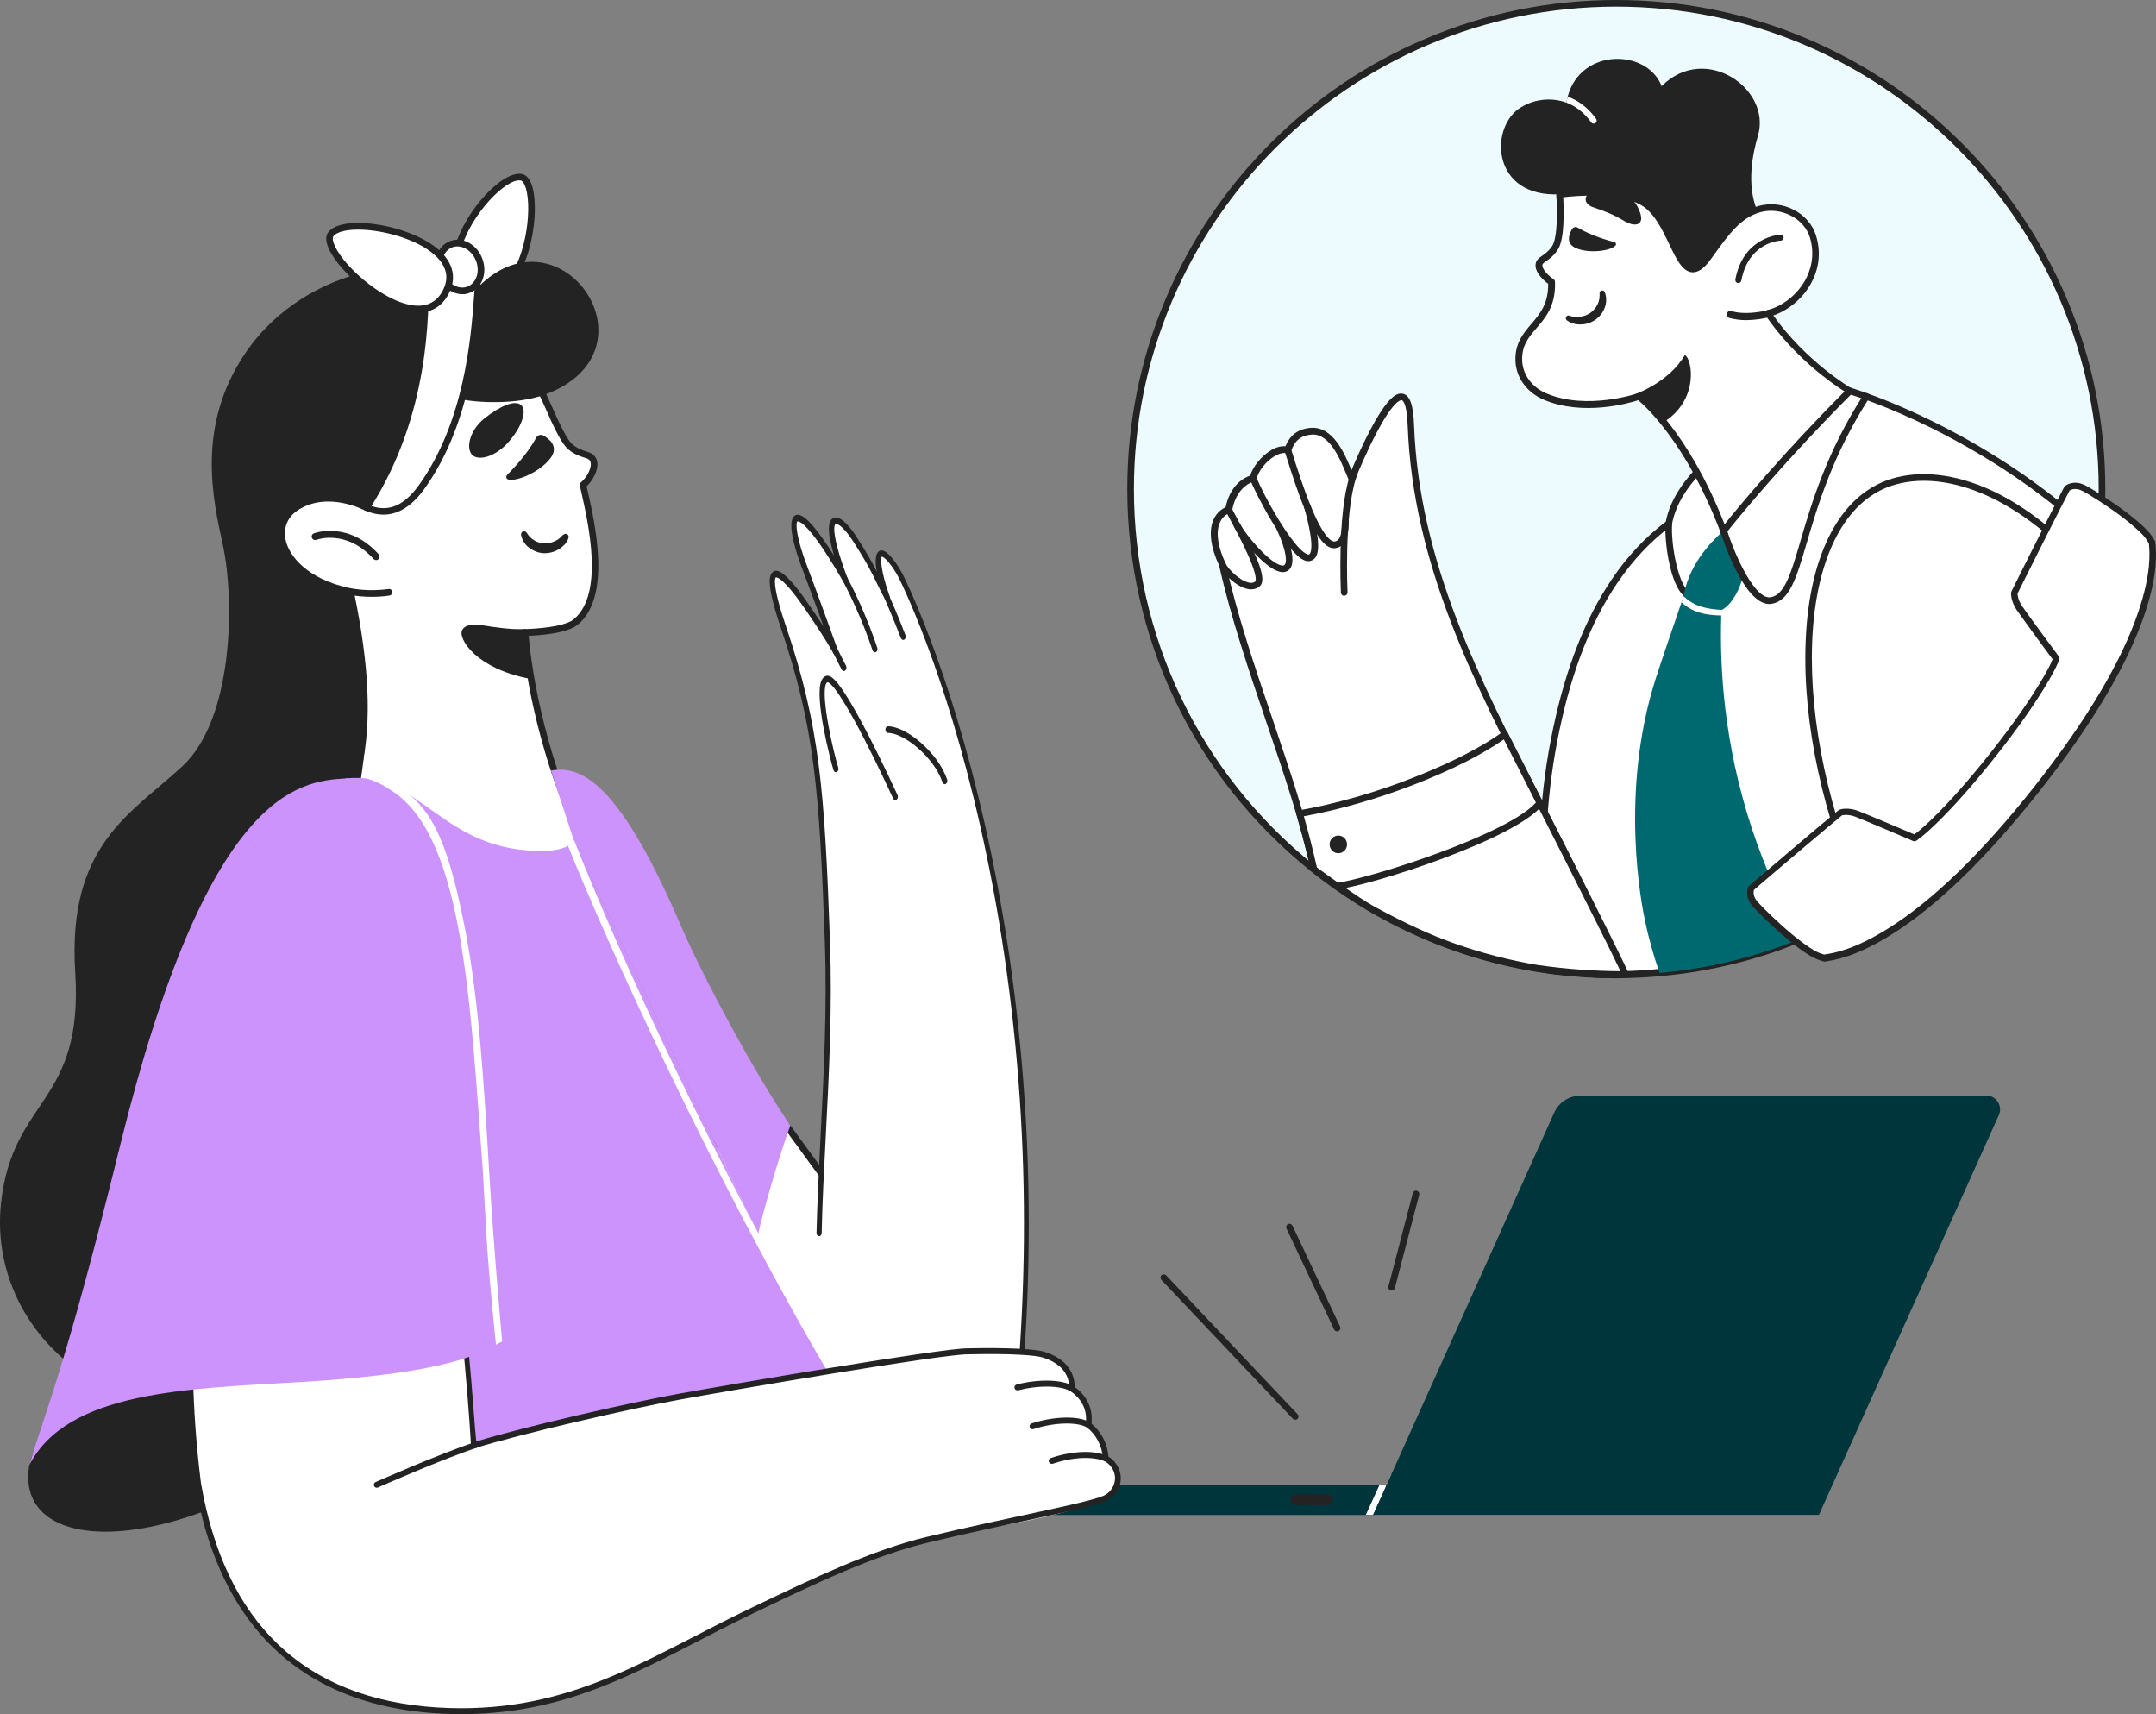
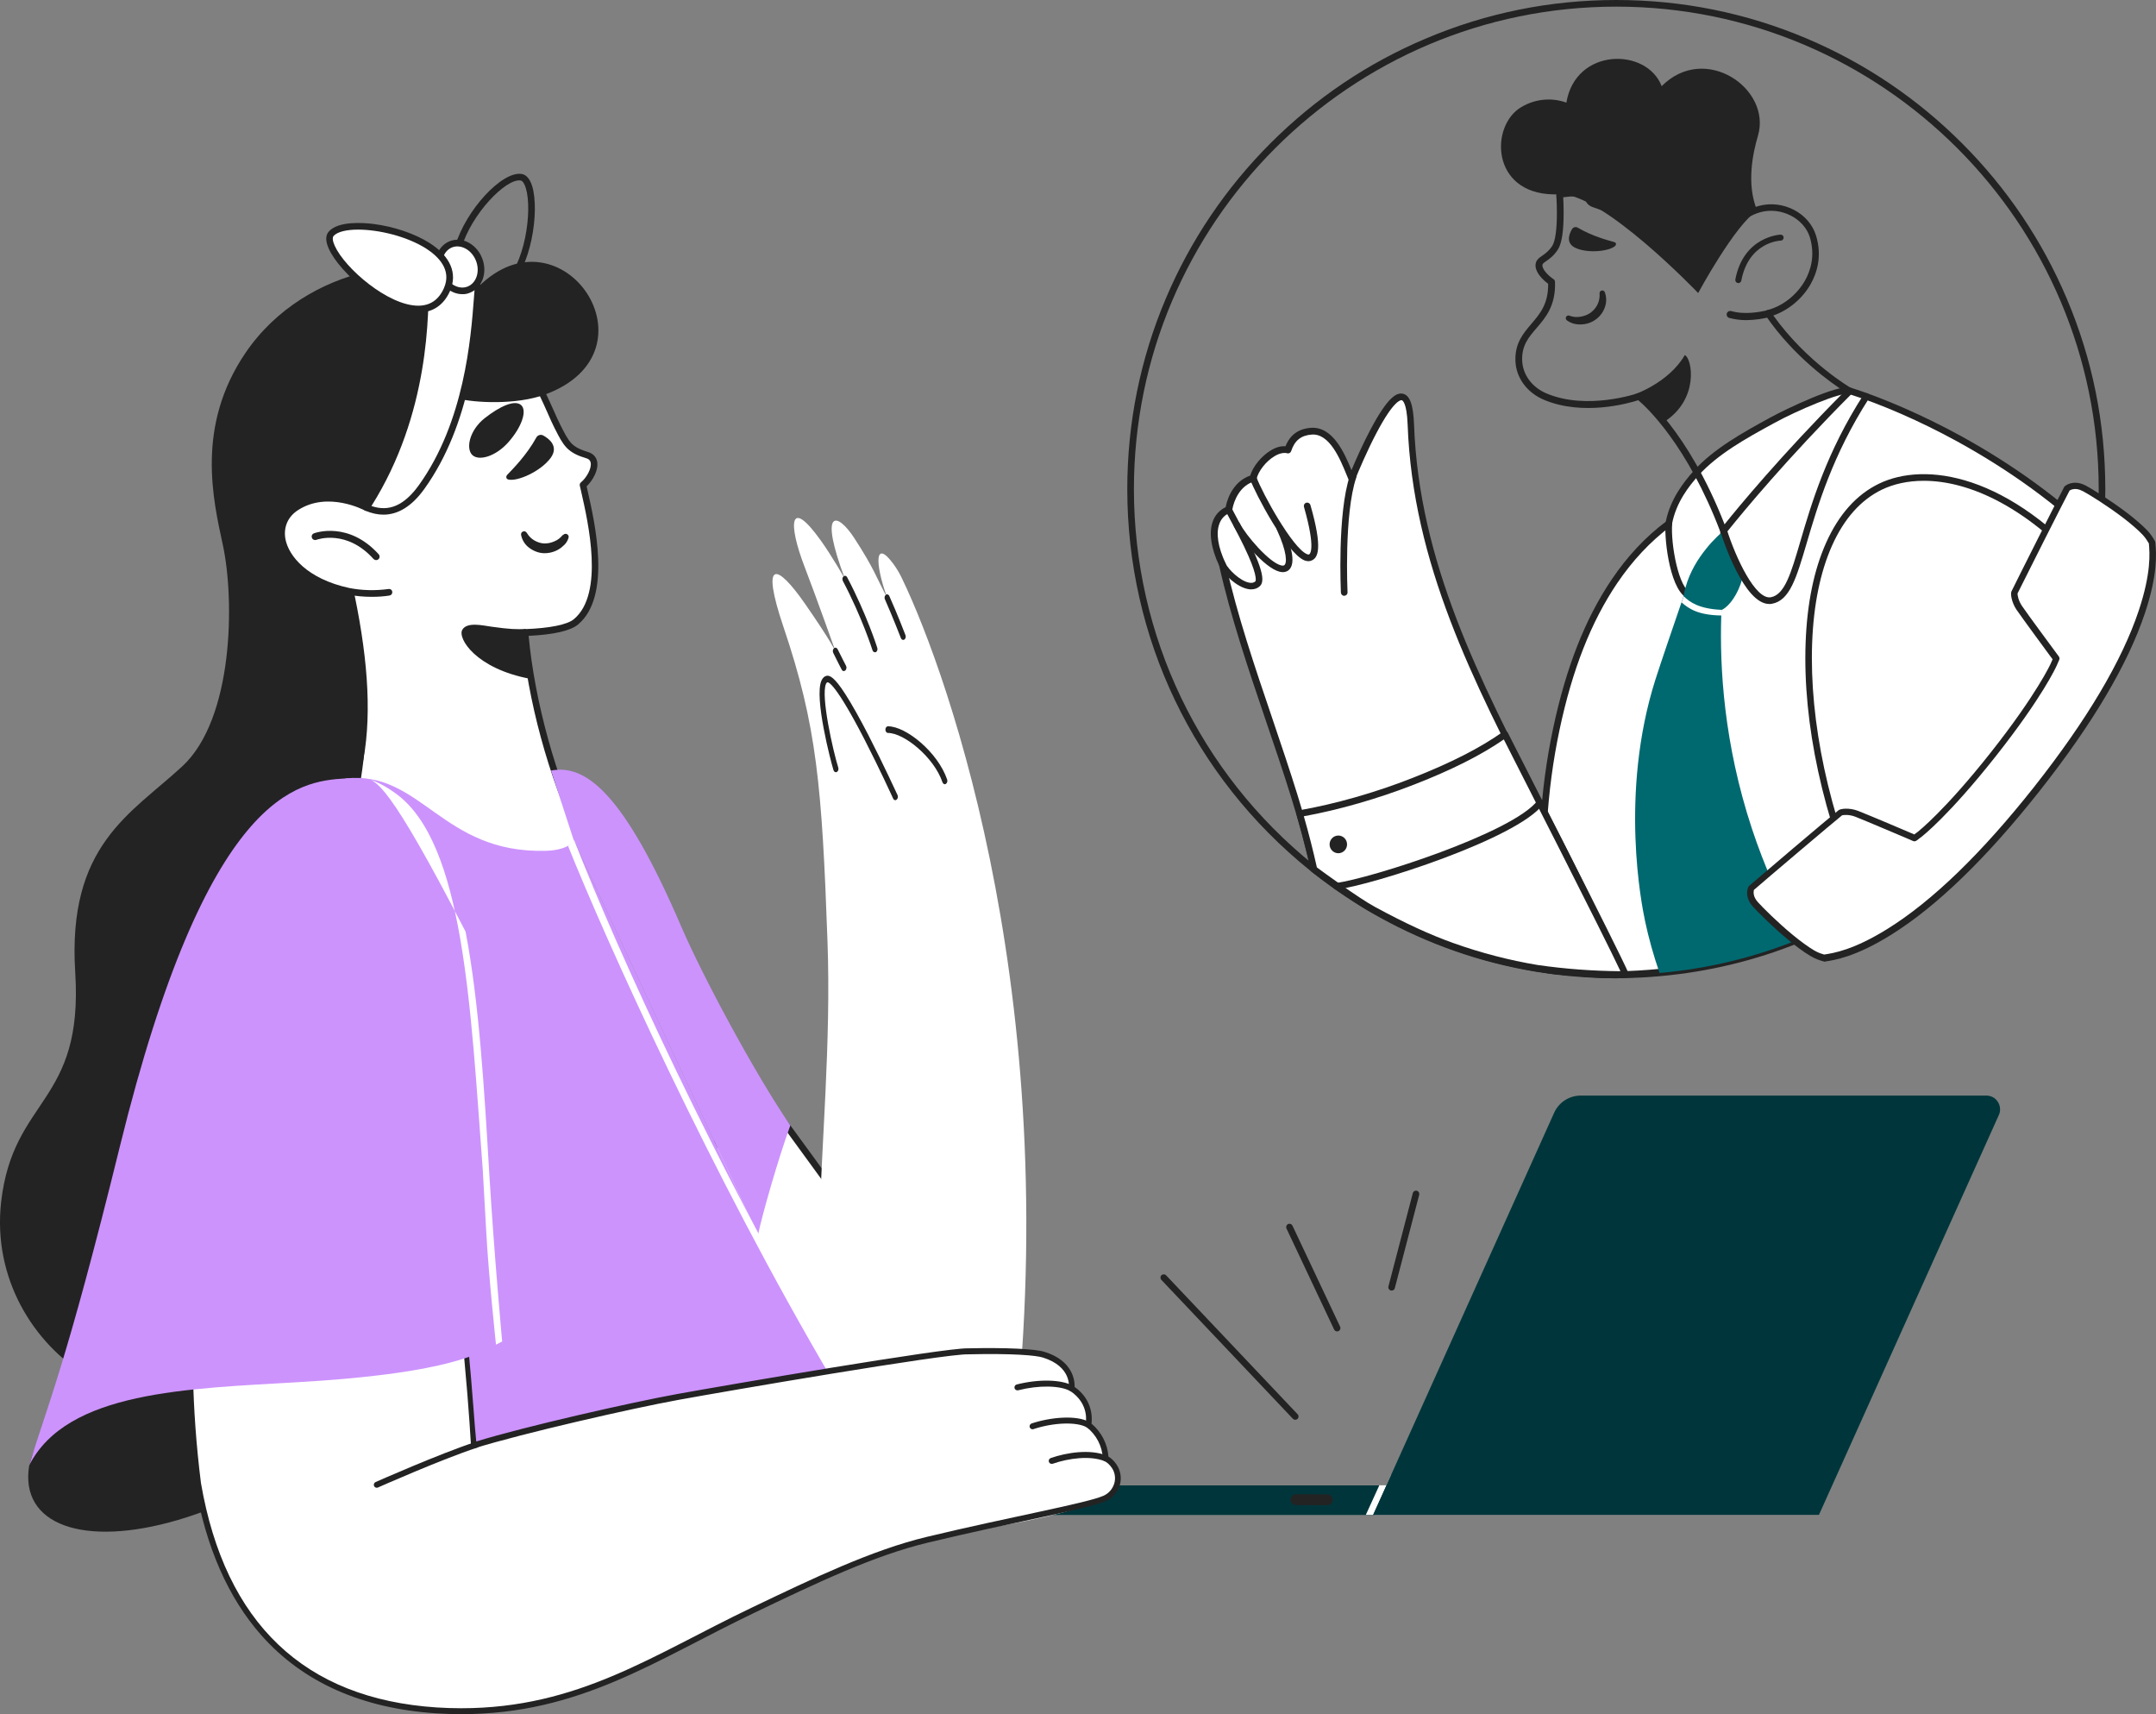
<svg xmlns="http://www.w3.org/2000/svg" width="78" height="62" viewBox="0 0 78 62" fill="none">
  <rect x="0" y="0" width="78" height="62" fill="#808080" stroke="none" />
  <g clip-path="url(#clip0_2120_87)">
    <path d="M36.618 54.259C36.618 54.551 36.859 54.796 37.151 54.796H49.726L50.207 53.726H37.151C36.859 53.722 36.618 53.962 36.618 54.259H36.618Z" fill="#00363B" />
    <path d="M49.678 54.792L50.166 53.722L50.338 53.345L50.33 53.341L50.158 53.722H49.902L49.413 54.792H49.678Z" fill="white" />
    <path d="M49.678 54.792H65.806L72.316 40.327C72.428 40.078 72.316 39.782 72.067 39.669C72.003 39.642 71.931 39.626 71.863 39.626H57.193C56.772 39.626 56.392 39.87 56.223 40.255L50.33 53.341L50.158 53.722L49.678 54.792H49.678Z" fill="#00363B" />
    <path d="M48.02 54.443C48.128 54.443 48.216 54.355 48.216 54.246C48.216 54.138 48.128 54.05 48.02 54.05L46.886 54.046C46.778 54.046 46.69 54.134 46.69 54.242C46.69 54.351 46.778 54.439 46.886 54.439L48.02 54.443Z" fill="#232323" />
    <path d="M21.043 30.346C19.912 28.005 19.182 25.099 18.995 22.871C19.759 22.845 20.529 22.738 20.836 22.485C22.09 21.441 21.296 18.479 21.089 17.538C21.41 17.274 21.736 16.601 21.23 16.454C20.993 16.384 20.759 16.294 20.582 16.11C20.409 15.927 20.282 15.653 20.169 15.43C20.085 15.26 20.006 15.086 19.929 14.91C19.822 14.663 19.712 14.423 19.595 14.182C19.595 14.182 19.595 14.179 19.592 14.179C19.509 13.999 19.412 13.826 19.315 13.655C18.992 13.088 18.608 12.558 18.171 12.071C17.107 10.91 15.636 10.227 14.056 10.297C13.355 10.333 12.661 10.493 12.008 10.764C12.004 10.764 12.004 10.767 11.998 10.767C11.954 10.787 11.914 10.8 11.871 10.82C8.132 12.425 7.915 16.984 10.033 19.272C10.077 19.262 10.193 19.236 10.207 19.236C10.23 19.232 10.994 18.952 11.437 18.822C14.496 24.459 12.491 30.096 12.491 30.096L18.325 32.888L21.043 30.346Z" fill="white" />
    <path d="M18.317 33.008C18.301 33.008 18.281 33.005 18.264 32.995L12.431 30.203C12.374 30.176 12.348 30.113 12.371 30.056C12.374 30.043 12.868 28.632 12.985 26.557C13.088 24.666 12.891 21.821 11.37 18.966C11.06 19.062 10.643 19.209 10.41 19.293C10.243 19.352 10.24 19.352 10.223 19.356C10.22 19.356 10.213 19.356 10.21 19.359C10.193 19.363 10.126 19.376 10.096 19.386L10.053 19.396C10.013 19.406 9.966 19.393 9.94 19.359C8.789 18.118 8.309 16.25 8.682 14.486C9.049 12.765 10.16 11.424 11.817 10.717C11.841 10.707 11.861 10.697 11.884 10.69C11.901 10.684 11.917 10.677 11.937 10.67C11.947 10.664 11.954 10.66 11.964 10.657C12.638 10.38 13.338 10.223 14.045 10.183C15.603 10.113 17.137 10.774 18.258 11.994C18.691 12.478 19.081 13.018 19.418 13.602C19.525 13.782 19.612 13.952 19.692 14.116C19.698 14.126 19.705 14.136 19.708 14.146C19.828 14.396 19.938 14.639 20.042 14.87C20.115 15.043 20.195 15.213 20.279 15.383C20.292 15.407 20.305 15.433 20.319 15.46C20.419 15.657 20.532 15.884 20.672 16.034C20.829 16.197 21.049 16.28 21.266 16.347C21.499 16.414 21.576 16.571 21.603 16.691C21.663 16.981 21.459 17.365 21.223 17.591C21.233 17.641 21.246 17.695 21.259 17.752C21.519 18.896 22.133 21.574 20.912 22.588C20.639 22.815 20.035 22.955 19.125 22.998C19.345 25.373 20.115 28.162 21.149 30.306C21.172 30.353 21.162 30.41 21.122 30.446L18.401 32.988C18.378 32.995 18.351 33.008 18.317 33.008ZM12.634 30.033L18.297 32.745L20.896 30.32C19.848 28.125 19.078 25.286 18.875 22.885C18.868 22.818 18.918 22.761 18.985 22.755H18.991C19.895 22.721 20.522 22.595 20.762 22.395C21.869 21.474 21.279 18.896 21.029 17.795C21.009 17.708 20.992 17.631 20.976 17.565C20.966 17.521 20.982 17.475 21.016 17.448C21.219 17.281 21.413 16.941 21.369 16.731C21.359 16.681 21.329 16.607 21.199 16.571C20.949 16.497 20.695 16.397 20.499 16.194C20.332 16.017 20.212 15.777 20.105 15.563C20.092 15.537 20.078 15.51 20.065 15.487C19.979 15.313 19.898 15.14 19.822 14.96C19.722 14.736 19.615 14.496 19.498 14.253C19.495 14.246 19.488 14.239 19.485 14.233C19.408 14.069 19.318 13.902 19.211 13.719C18.884 13.149 18.504 12.621 18.081 12.155C17.01 10.987 15.543 10.353 14.059 10.42C13.378 10.457 12.708 10.61 12.057 10.874C12.051 10.877 12.041 10.88 12.034 10.884C12.014 10.894 11.994 10.9 11.974 10.907C11.954 10.914 11.934 10.924 11.917 10.93C10.333 11.607 9.273 12.888 8.922 14.529C8.569 16.197 9.009 17.955 10.073 19.139C10.133 19.126 10.163 19.119 10.18 19.116C10.203 19.109 10.266 19.086 10.333 19.062C10.593 18.972 11.077 18.799 11.4 18.705C11.454 18.689 11.514 18.712 11.54 18.762C13.135 21.697 13.338 24.633 13.228 26.577C13.125 28.365 12.748 29.669 12.634 30.033Z" fill="#232323" />
    <path d="M17.538 15.123C16.991 15.553 16.844 16.214 17.084 16.454C17.324 16.691 17.945 16.507 18.401 15.984C18.872 15.447 19.078 14.86 18.855 14.653C18.622 14.446 18.078 14.699 17.538 15.123ZM20.359 19.349C20.279 19.453 20.176 19.532 20.059 19.579C19.942 19.633 19.816 19.659 19.686 19.656C19.625 19.653 19.559 19.643 19.502 19.623C19.442 19.603 19.385 19.579 19.329 19.546C19.215 19.479 19.125 19.386 19.058 19.272L19.055 19.269C19.022 19.216 18.955 19.199 18.905 19.232C18.862 19.256 18.845 19.302 18.852 19.349C18.888 19.532 18.992 19.703 19.148 19.816C19.225 19.873 19.309 19.919 19.399 19.953C19.489 19.986 19.582 20.006 19.675 20.009C19.862 20.013 20.052 19.966 20.212 19.869C20.293 19.823 20.363 19.759 20.429 19.696C20.496 19.626 20.543 19.539 20.569 19.449C20.589 19.389 20.549 19.326 20.493 19.312C20.446 19.299 20.399 19.316 20.369 19.356L20.359 19.349ZM18.341 17.184C18.548 16.968 19.052 16.464 19.402 15.827C19.449 15.737 19.562 15.703 19.652 15.75C19.882 15.877 20.216 16.15 19.926 16.557C19.562 17.058 18.692 17.434 18.381 17.341C18.328 17.328 18.305 17.271 18.321 17.224C18.328 17.208 18.335 17.194 18.341 17.184Z" fill="#232323" />
-     <path d="M17.076 10.51C15.352 9.7 17.85 6.271 18.848 6.407C19.685 6.517 19.158 11.487 17.076 10.51Z" fill="white" />
    <path d="M17.597 10.757C17.414 10.757 17.22 10.71 17.027 10.62C16.42 10.337 16.223 9.72 16.47 8.889C16.854 7.602 18.151 6.191 18.865 6.291C18.985 6.307 19.151 6.397 19.255 6.738C19.525 7.638 19.221 9.713 18.348 10.463C18.117 10.66 17.864 10.757 17.597 10.757ZM17.127 10.403C17.524 10.59 17.881 10.55 18.191 10.283C18.985 9.599 19.271 7.632 19.025 6.808C18.975 6.641 18.905 6.537 18.831 6.527C18.294 6.454 17.057 7.745 16.697 8.956C16.55 9.456 16.503 10.11 17.127 10.403Z" fill="#232323" />
    <path d="M13.255 18.358C14.385 18.759 14.702 18.088 15.252 17.355C15.666 16.804 16.176 15.043 16.516 14.406C17.193 14.579 18.688 14.646 19.711 14.273C23.964 12.715 20.325 7.358 17.303 10.377C15.576 8.962 11.087 9.526 8.885 12.758C7.074 15.417 7.711 18.085 8.065 19.723C8.489 21.707 8.455 25.997 6.594 27.718C4.733 29.439 2.428 30.563 2.722 35.176C3.022 39.939 0.471 39.679 0.04 43.481C-0.567 48.938 5.787 53.004 10.019 49.202C12.234 47.21 7.998 33.812 10.793 31.554C13.588 29.289 13.808 25.657 12.631 20.633C12.627 20.637 12.624 18.138 13.255 18.358Z" fill="#232323" />
    <path d="M13.255 18.358C13.255 18.358 11.874 17.598 10.716 18.355C9.619 19.069 10.233 20.873 12.611 21.387C13.091 21.48 13.585 21.491 14.075 21.424" fill="white" />
    <path d="M13.448 21.587C13.155 21.587 12.868 21.561 12.588 21.504C10.947 21.15 10.22 20.223 10.093 19.539C9.996 19.012 10.2 18.545 10.65 18.252C11.854 17.468 13.255 18.218 13.311 18.252C13.368 18.285 13.391 18.355 13.358 18.415C13.325 18.472 13.255 18.495 13.195 18.462C13.181 18.455 11.861 17.748 10.78 18.452C10.413 18.689 10.25 19.069 10.326 19.496C10.44 20.106 11.11 20.937 12.634 21.267C13.091 21.357 13.572 21.37 14.059 21.304C14.125 21.294 14.185 21.34 14.192 21.407C14.199 21.474 14.155 21.531 14.088 21.541C13.878 21.574 13.662 21.587 13.448 21.587Z" fill="#232323" />
    <path d="M13.585 20.256C13.652 20.27 13.719 20.223 13.732 20.156C13.735 20.12 13.729 20.08 13.705 20.053C12.618 18.846 11.411 19.269 11.361 19.289C11.294 19.312 11.26 19.383 11.284 19.449C11.307 19.516 11.377 19.549 11.444 19.526C11.491 19.506 12.548 19.142 13.515 20.22C13.535 20.236 13.558 20.25 13.585 20.256ZM19.025 22.751C18.678 22.765 18.451 22.761 17.787 22.668C17.454 22.621 16.894 22.485 16.724 22.781C16.55 23.088 17.217 24.186 19.181 24.552C19.095 23.932 19.068 23.238 19.025 22.751Z" fill="#232323" />
    <path d="M27.199 39.008C27.199 39.008 31.068 44.232 32.782 46.797C34.493 49.359 34.803 54.829 34.803 54.829C31.021 55.186 27.323 55.202 25.028 49.565L23.657 45.419L27.199 39.008Z" fill="white" />
    <path d="M32.528 55.079C31.427 55.079 30.337 54.955 29.313 54.555C27.405 53.811 25.968 52.194 24.914 49.609C24.914 49.605 24.911 49.602 24.911 49.602L23.54 45.456C23.53 45.423 23.533 45.389 23.55 45.359L27.092 38.948C27.125 38.892 27.198 38.868 27.255 38.902C27.272 38.908 27.282 38.922 27.295 38.935C27.335 38.988 31.187 44.192 32.882 46.727C34.593 49.288 34.913 54.595 34.923 54.819C34.926 54.882 34.879 54.939 34.813 54.945C34.062 55.019 33.292 55.079 32.528 55.079ZM25.141 49.522C27.329 54.895 30.75 55.079 34.676 54.719C34.619 53.918 34.219 49.162 32.682 46.86C31.154 44.572 27.862 40.102 27.215 39.229L23.79 45.429L25.141 49.522Z" fill="#232323" />
    <path d="M34.296 54.829C35.05 54.849 36.354 54.325 36.617 52.681C38.595 36.517 34.339 24.469 32.638 20.934C32.548 20.743 32.445 20.567 32.328 20.407C31.654 19.486 31.634 20.33 32.095 21.617C31.695 20.873 31.641 20.593 30.907 19.463C30.277 18.495 29.61 18.389 30.571 20.944C30.571 20.944 30.104 20.12 29.697 19.553C28.556 17.955 28.499 18.926 29.116 20.52C29.517 21.564 30.224 23.549 30.224 23.549C30.224 23.549 30.03 23.142 29.126 21.841C28.096 20.357 27.509 20.203 28.346 22.681C29.55 26.244 29.737 28.432 29.937 34.039C30.07 37.748 29.71 41.38 29.637 44.592" fill="white" />
-     <path d="M34.339 54.949H34.296C34.246 54.949 34.203 54.892 34.206 54.825C34.206 54.759 34.249 54.705 34.303 54.709C35.063 54.729 36.284 54.198 36.531 52.661C37.381 45.696 37.178 38.782 35.924 32.101C34.743 25.823 33.055 22.014 32.565 20.997C32.468 20.8 32.372 20.633 32.265 20.487C31.995 20.116 31.901 20.136 31.901 20.136C31.858 20.176 31.845 20.61 32.185 21.564C32.205 21.624 32.185 21.694 32.138 21.724C32.098 21.747 32.048 21.731 32.021 21.684C31.898 21.454 31.808 21.27 31.721 21.09C31.528 20.693 31.344 20.317 30.837 19.539C30.511 19.036 30.274 18.912 30.217 18.959C30.214 18.962 30.004 19.162 30.654 20.893C30.677 20.954 30.657 21.024 30.611 21.054C30.571 21.08 30.521 21.064 30.494 21.017C30.491 21.01 30.024 20.19 29.627 19.636C29.003 18.762 28.846 18.862 28.846 18.862C28.776 18.922 28.81 19.459 29.197 20.47C29.59 21.501 30.297 23.482 30.307 23.502C30.327 23.562 30.307 23.632 30.261 23.662C30.217 23.689 30.167 23.669 30.14 23.615C30.137 23.612 29.934 23.195 29.053 21.924C28.386 20.964 28.109 20.854 28.063 20.89C28.059 20.89 27.892 21.054 28.429 22.635C29.65 26.25 29.83 28.508 30.027 34.035C30.114 36.46 29.994 38.825 29.874 41.113C29.81 42.331 29.75 43.485 29.727 44.599C29.724 44.666 29.68 44.716 29.63 44.712C29.58 44.709 29.54 44.656 29.54 44.592C29.567 43.471 29.627 42.321 29.687 41.097C29.803 38.815 29.927 36.46 29.84 34.045C29.643 28.552 29.467 26.31 28.256 22.731C27.719 21.147 27.816 20.807 27.959 20.69C28.036 20.627 28.266 20.437 29.19 21.764C29.443 22.128 29.64 22.421 29.794 22.658C29.557 22.001 29.243 21.144 29.026 20.577C28.84 20.09 28.436 18.932 28.736 18.665C28.923 18.502 29.25 18.759 29.76 19.476C29.897 19.669 30.044 19.89 30.174 20.1C30.104 19.86 30.054 19.649 30.02 19.473C29.957 19.096 29.984 18.862 30.107 18.762C30.381 18.535 30.837 19.186 30.971 19.393C31.361 19.993 31.561 20.357 31.721 20.677C31.665 20.357 31.655 20.06 31.785 19.95C31.961 19.796 32.215 20.093 32.388 20.333C32.502 20.49 32.608 20.67 32.712 20.88C33.205 21.907 34.906 25.743 36.094 32.054C36.664 35.093 37.024 38.238 37.158 41.403C37.318 45.146 37.164 48.952 36.704 52.711V52.717C36.444 54.362 35.163 54.949 34.339 54.949Z" fill="#232323" />
    <path d="M1.057 52.998C1.067 53.224 1.674 46.57 18.407 45.98C10.326 56.313 0.337 57.304 1.057 52.998Z" fill="#232323" />
    <path d="M27.425 44.666C27.542 44.042 28.176 41.834 28.593 40.706C27.289 38.805 25.394 35.256 24.644 33.508C22.556 28.652 21.182 27.634 19.935 27.871L20.762 30.406L27.425 44.666Z" fill="#CC93FD" />
    <path d="M20.762 30.406C20.762 30.406 20.592 30.75 19.745 30.773C15.979 30.877 15.252 27.865 12.504 28.155L11.55 50.686L10.823 56.643C10.823 56.643 27.192 55.196 31.642 52.187C31.171 51.337 27.473 44.849 27.426 44.662L20.762 30.406Z" fill="#CC93FD" />
    <path d="M29.837 48.955C25.925 42.171 22.416 34.602 20.772 30.39L20.552 30.6C21.916 34.002 25.725 42.467 30.13 49.936C30.13 49.936 30.204 49.665 30.08 49.312L29.837 48.955Z" fill="white" />
    <path d="M40.312 53.034C40.593 53.441 40.412 54.005 39.962 54.202C38.131 54.995 35.256 55.286 33.549 55.696C25.154 58.011 23.013 62.34 15.785 61.867C9.965 61.486 7.838 57.571 7.167 53.665C5.656 41.61 9.358 31.754 12.647 32.174C15.238 31.881 17.143 52.277 17.143 52.277C18.79 51.76 22.779 50.843 24.52 50.526C26.261 50.209 34.192 48.855 35.026 48.875C36.45 48.845 37.444 48.895 37.761 48.998C38.918 49.358 38.775 50.219 38.775 50.219C39.572 50.739 39.382 51.537 39.382 51.537C39.759 51.83 39.989 52.274 40.009 52.751C40.129 52.814 40.232 52.914 40.312 53.034Z" fill="white" />
    <path d="M16.686 62C16.382 62 16.079 61.99 15.775 61.97C13.087 61.793 10.963 60.846 9.462 59.155C8.258 57.797 7.447 55.956 7.057 53.678V53.675C6.364 48.134 7.017 43.651 7.688 40.866C8.518 37.421 9.845 34.596 11.333 33.115C12.1 32.351 12.874 31.991 13.578 32.077C14.231 32.017 14.872 32.995 15.539 35.066C16.052 36.67 15.579 39.592 16.102 42.437C16.913 46.84 17.133 51.326 17.23 52.137C18.997 51.593 22.826 50.726 24.494 50.422C26.178 50.116 34.149 48.748 35.019 48.768C36.413 48.738 37.447 48.788 37.788 48.895C38.818 49.215 38.885 49.935 38.878 50.166C39.535 50.629 39.515 51.283 39.489 51.493C39.846 51.793 40.066 52.22 40.102 52.684C40.212 52.751 40.312 52.847 40.396 52.974C40.542 53.191 40.586 53.461 40.513 53.715C40.436 53.978 40.249 54.192 39.999 54.298C39.352 54.578 36.607 55.066 33.569 55.796C31.614 56.263 29.51 57.27 27.282 58.338C23.686 60.062 20.972 62 16.686 62ZM7.271 53.645C8.145 58.711 11.013 61.443 15.792 61.757C16.092 61.776 16.389 61.786 16.686 61.786C20.925 61.786 23.616 59.859 27.195 58.148C29.433 57.077 31.551 56.063 33.525 55.589C36.55 54.862 39.282 54.378 39.919 54.102C40.112 54.018 40.252 53.855 40.312 53.655C40.369 53.461 40.336 53.258 40.226 53.094C40.149 52.981 40.059 52.898 39.959 52.847C39.925 52.831 39.902 52.794 39.899 52.757C39.879 52.31 39.665 51.897 39.315 51.623C39.282 51.597 39.265 51.553 39.275 51.513C39.282 51.483 39.435 50.783 38.715 50.309C38.678 50.286 38.661 50.242 38.668 50.202C38.672 50.172 38.778 49.429 37.731 49.102C37.484 49.022 36.644 48.948 35.029 48.985H35.026C34.172 48.962 26.221 50.326 24.544 50.633C22.876 50.936 18.864 51.853 17.18 52.38C17.123 52.397 17.063 52.367 17.043 52.31C17.04 52.304 17.04 52.297 17.04 52.29C17.033 52.24 16.786 47.307 15.899 42.474C14.348 34.049 14.165 32.231 13.598 32.294H13.571C12.934 32.214 12.213 32.551 11.493 33.268C10.032 34.722 8.725 37.511 7.904 40.92C7.227 43.685 6.577 48.141 7.271 53.645Z" fill="#232323" />
    <path d="M38.769 50.326C38.752 50.326 38.732 50.322 38.715 50.312C38.348 50.109 37.575 50.096 36.834 50.286C36.778 50.299 36.717 50.266 36.704 50.206C36.691 50.149 36.724 50.092 36.781 50.076C37.585 49.872 38.405 49.892 38.822 50.126C38.875 50.156 38.892 50.219 38.862 50.272C38.845 50.306 38.809 50.326 38.769 50.326ZM37.355 51.697C37.294 51.697 37.248 51.647 37.248 51.59C37.248 51.543 37.278 51.503 37.321 51.486C37.998 51.26 38.965 51.166 39.432 51.446C39.482 51.477 39.499 51.543 39.469 51.593C39.439 51.643 39.372 51.66 39.322 51.63C38.969 51.42 38.122 51.446 37.391 51.69C37.378 51.693 37.368 51.697 37.355 51.697ZM38.048 52.947C37.988 52.947 37.941 52.901 37.941 52.841C37.941 52.794 37.971 52.754 38.015 52.737C38.572 52.541 39.439 52.4 40.046 52.651C40.103 52.674 40.129 52.737 40.106 52.791C40.083 52.847 40.019 52.874 39.966 52.851C39.452 52.637 38.655 52.744 38.092 52.941C38.075 52.944 38.062 52.947 38.048 52.947Z" fill="#232323" />
    <path d="M12.504 28.155C10.773 28.258 7.498 28.625 4.339 41.457C2.365 49.475 1.685 50.906 1.058 52.998C2.425 50.309 6.791 50.229 10.793 49.992C15.462 49.719 17.2 49.142 18.094 48.531C17.147 40.313 17.797 27.841 12.504 28.155Z" fill="#CC93FD" />
-     <path d="M17.697 42.381C17.527 39.495 17.333 36.227 16.843 33.695C16.286 30.823 15.722 29.195 14.422 28.498C14.048 28.298 13.595 28.181 13.154 28.148C13.154 28.148 13.551 28.148 14.315 28.698C16.783 30.483 17.016 36.333 17.47 42.374V42.394C17.523 43.288 17.56 43.978 17.59 44.532C17.674 46.113 17.944 48.635 17.944 48.635L18.167 48.521C18.167 48.521 17.877 45.373 17.697 42.381ZM15.252 17.618C17.093 15.056 17.19 11.637 17.3 10.383C17.3 10.383 16.853 9.743 15.389 9.76C15.389 10.954 15.546 14.819 13.261 18.358C14.068 18.709 14.709 18.369 15.252 17.618Z" fill="white" />
+     <path d="M17.697 42.381C17.527 39.495 17.333 36.227 16.843 33.695C14.048 28.298 13.595 28.181 13.154 28.148C13.154 28.148 13.551 28.148 14.315 28.698C16.783 30.483 17.016 36.333 17.47 42.374V42.394C17.523 43.288 17.56 43.978 17.59 44.532C17.674 46.113 17.944 48.635 17.944 48.635L18.167 48.521C18.167 48.521 17.877 45.373 17.697 42.381ZM15.252 17.618C17.093 15.056 17.19 11.637 17.3 10.383C17.3 10.383 16.853 9.743 15.389 9.76C15.389 10.954 15.546 14.819 13.261 18.358C14.068 18.709 14.709 18.369 15.252 17.618Z" fill="white" />
    <path d="M13.871 18.615C13.658 18.615 13.438 18.565 13.211 18.469C13.151 18.442 13.121 18.372 13.148 18.312C13.151 18.305 13.154 18.299 13.158 18.295C15.299 14.98 15.279 11.344 15.269 9.976V9.76C15.269 9.693 15.322 9.64 15.389 9.64C16.9 9.62 17.383 10.287 17.4 10.313C17.416 10.337 17.423 10.363 17.42 10.393C17.41 10.507 17.4 10.64 17.387 10.794C17.273 12.268 17.04 15.337 15.349 17.688C14.905 18.305 14.408 18.615 13.871 18.615ZM13.438 18.302C14.078 18.522 14.625 18.279 15.152 17.551C16.803 15.253 17.036 12.231 17.146 10.777C17.156 10.644 17.166 10.53 17.173 10.423C17.066 10.307 16.609 9.896 15.505 9.883V9.976C15.519 11.347 15.542 14.96 13.438 18.302Z" fill="#232323" />
    <path d="M16.962 10.475C17.344 10.323 17.507 9.834 17.327 9.382C17.147 8.93 16.692 8.687 16.31 8.839C15.928 8.991 15.765 9.481 15.945 9.933C16.125 10.384 16.58 10.627 16.962 10.475Z" fill="white" />
    <path d="M16.726 10.64C16.616 10.64 16.503 10.617 16.396 10.57C16.149 10.463 15.943 10.25 15.836 9.976C15.629 9.463 15.822 8.902 16.266 8.726C16.459 8.649 16.676 8.652 16.88 8.739C17.127 8.846 17.333 9.059 17.44 9.333C17.647 9.846 17.453 10.407 17.01 10.584C16.92 10.624 16.823 10.644 16.726 10.64ZM16.353 8.949C16.033 9.079 15.899 9.5 16.056 9.89C16.143 10.103 16.299 10.27 16.49 10.35C16.633 10.413 16.786 10.417 16.92 10.363C17.24 10.233 17.373 9.813 17.217 9.423C17.13 9.209 16.973 9.043 16.783 8.963C16.64 8.902 16.486 8.896 16.353 8.949Z" fill="#232323" />
    <path d="M16.169 10.48C16.976 8.666 12.674 7.675 11.98 8.455C11.4 9.116 15.198 12.668 16.169 10.48Z" fill="white" />
    <path d="M15.136 11.304C13.946 11.304 12.298 9.89 11.895 8.996C11.741 8.656 11.808 8.472 11.895 8.375C12.235 7.989 13.132 8.055 13.499 8.099C14.249 8.192 15.013 8.452 15.546 8.792C16.3 9.276 16.56 9.893 16.28 10.527C16.057 11.03 15.663 11.301 15.143 11.304H15.136ZM12.955 8.305C12.538 8.305 12.208 8.382 12.071 8.532C12.018 8.592 12.034 8.722 12.111 8.892C12.482 9.71 14.046 11.057 15.133 11.057H15.14C15.563 11.054 15.873 10.844 16.06 10.423C16.35 9.766 15.87 9.283 15.416 8.989C14.709 8.542 13.695 8.305 12.955 8.305Z" fill="#232323" />
    <path d="M30.24 27.811C30.083 27.308 29.433 24.649 29.923 24.563C30.413 24.476 32.391 28.822 32.391 28.822" fill="white" />
    <path d="M32.392 28.942C32.358 28.942 32.328 28.922 32.312 28.882C32.308 28.872 31.811 27.785 31.265 26.724C30.237 24.736 29.977 24.673 29.937 24.679C29.92 24.683 29.904 24.689 29.884 24.733C29.687 25.166 30.137 27.157 30.327 27.765C30.347 27.825 30.324 27.895 30.277 27.921C30.231 27.948 30.174 27.918 30.154 27.858V27.855C30.057 27.544 29.447 25.223 29.72 24.613C29.764 24.516 29.83 24.456 29.91 24.442C30.014 24.426 30.184 24.482 30.587 25.113C30.814 25.466 31.094 25.963 31.418 26.59C31.968 27.658 32.465 28.748 32.472 28.759C32.498 28.815 32.482 28.889 32.438 28.922C32.425 28.935 32.408 28.942 32.392 28.942ZM34.183 28.365C34.146 28.365 34.113 28.338 34.096 28.292C33.789 27.388 32.709 26.51 32.125 26.51C32.075 26.51 32.032 26.457 32.032 26.39C32.032 26.324 32.072 26.27 32.125 26.27H32.128C32.775 26.27 33.926 27.201 34.266 28.195C34.286 28.255 34.266 28.325 34.219 28.352C34.209 28.362 34.196 28.365 34.183 28.365ZM30.527 24.272C30.497 24.272 30.467 24.256 30.451 24.219C30.451 24.216 30.294 23.925 30.144 23.612C30.117 23.555 30.131 23.482 30.174 23.445C30.217 23.408 30.274 23.425 30.304 23.482C30.454 23.789 30.608 24.079 30.608 24.082C30.637 24.136 30.624 24.212 30.584 24.249C30.564 24.262 30.547 24.272 30.527 24.272ZM31.651 23.592C31.615 23.592 31.578 23.562 31.565 23.518C31.561 23.505 31.184 22.321 30.494 21.014C30.464 20.96 30.474 20.883 30.517 20.847C30.561 20.81 30.617 20.823 30.648 20.877V20.88C31.351 22.211 31.735 23.418 31.738 23.432C31.758 23.492 31.735 23.562 31.688 23.588C31.675 23.592 31.661 23.592 31.651 23.592ZM32.675 23.145C32.639 23.145 32.609 23.118 32.592 23.078C32.589 23.072 32.305 22.334 32.015 21.677C31.988 21.621 32.005 21.547 32.048 21.514C32.092 21.48 32.148 21.5 32.175 21.557V21.561C32.472 22.224 32.755 22.965 32.759 22.975C32.782 23.035 32.762 23.105 32.715 23.135C32.702 23.142 32.689 23.145 32.675 23.145Z" fill="#232323" />
    <path d="M16.933 50.95C15.499 51.417 13.932 51.89 13.932 51.89L16.933 50.95Z" fill="white" />
    <path d="M13.631 53.811C13.571 53.811 13.524 53.765 13.524 53.705C13.524 53.661 13.551 53.625 13.588 53.605C13.611 53.595 15.916 52.574 17.197 52.157C17.253 52.137 17.313 52.167 17.333 52.224C17.353 52.28 17.323 52.34 17.267 52.36H17.263C15.992 52.774 13.698 53.791 13.675 53.801C13.661 53.808 13.648 53.811 13.631 53.811Z" fill="#232323" />
    <path d="M46.862 51.352C46.83 51.352 46.798 51.34 46.774 51.316L42.016 46.292C41.972 46.244 41.972 46.168 42.02 46.124C42.068 46.08 42.144 46.08 42.188 46.128L46.946 51.153C46.99 51.201 46.99 51.276 46.942 51.32C46.922 51.34 46.89 51.352 46.862 51.352ZM48.374 48.156C48.326 48.156 48.286 48.128 48.266 48.088L46.542 44.433C46.514 44.373 46.542 44.301 46.602 44.273C46.662 44.245 46.73 44.273 46.758 44.329L48.483 47.985C48.511 48.044 48.486 48.116 48.426 48.144C48.41 48.152 48.395 48.156 48.374 48.156V48.156ZM50.347 46.679C50.279 46.679 50.227 46.627 50.227 46.56C50.227 46.548 50.227 46.54 50.231 46.528L51.112 43.156C51.128 43.092 51.192 43.052 51.256 43.068C51.32 43.084 51.36 43.148 51.344 43.212V43.215L50.463 46.588C50.451 46.644 50.403 46.679 50.347 46.679Z" fill="#232323" />
-     <path d="M76.047 17.69C76.047 18.278 76.019 18.866 75.959 19.45C75.955 19.486 75.951 19.522 75.947 19.558C75.911 19.894 75.867 20.23 75.811 20.562C75.795 20.654 75.779 20.746 75.763 20.842L75.759 20.87C74.835 25.917 71.755 30.213 67.508 32.761C67.504 32.761 67.504 32.764 67.5 32.764C67.436 32.8 67.376 32.841 67.312 32.877C66.704 33.233 66.072 33.552 65.424 33.828C65.332 33.869 65.24 33.909 65.148 33.945C65.112 33.961 65.076 33.973 65.044 33.989C63.488 34.617 61.825 35.029 60.085 35.184C60.073 35.184 60.061 35.188 60.045 35.188C59.641 35.224 59.237 35.244 58.829 35.252C58.785 35.252 58.741 35.252 58.697 35.257H58.373C57.665 35.252 56.957 35.208 56.253 35.116C54.289 34.868 52.386 34.292 50.618 33.409C49.878 33.037 49.166 32.617 48.482 32.145C48.398 32.089 48.318 32.029 48.234 31.969C47.994 31.797 47.758 31.621 47.53 31.437C47.502 31.413 47.474 31.393 47.446 31.369C43.459 28.153 40.903 23.221 40.903 17.69C40.904 7.987 48.771 0.12 58.473 0.12C68.176 0.12 76.047 7.987 76.047 17.69H76.047Z" fill="#EEFBFE" />
    <path d="M58.473 35.384H58.373C57.661 35.38 56.949 35.332 56.241 35.244C54.261 34.996 52.35 34.416 50.566 33.524C49.822 33.152 49.102 32.724 48.418 32.252C48.334 32.196 48.25 32.136 48.17 32.076C47.93 31.904 47.694 31.729 47.466 31.544C47.442 31.524 47.418 31.508 47.398 31.488L47.378 31.472C43.187 28.089 40.783 23.069 40.783 17.69C40.783 15.302 41.251 12.986 42.175 10.802C43.067 8.695 44.343 6.803 45.966 5.179C47.59 3.555 49.482 2.279 51.59 1.392C53.769 0.468 56.085 0 58.473 0C60.861 0 63.18 0.468 65.36 1.392C67.468 2.284 69.36 3.56 70.983 5.183C72.607 6.807 73.883 8.699 74.775 10.807C75.699 12.986 76.166 15.306 76.166 17.694C76.166 18.286 76.138 18.878 76.079 19.466C76.075 19.502 76.07 19.538 76.067 19.578C76.03 19.918 75.986 20.254 75.93 20.59C75.914 20.682 75.898 20.778 75.882 20.87L75.878 20.898C74.963 25.881 71.939 30.245 67.571 32.864C67.567 32.868 67.559 32.873 67.555 32.873C67.495 32.909 67.431 32.945 67.371 32.981C66.755 33.34 66.124 33.66 65.468 33.941C65.383 33.977 65.291 34.017 65.192 34.057C65.156 34.073 65.12 34.085 65.084 34.101C63.488 34.745 61.808 35.149 60.088 35.304C60.076 35.304 60.06 35.308 60.048 35.308C59.6 35.349 59.148 35.373 58.697 35.377H58.588C58.552 35.385 58.512 35.385 58.472 35.385L58.473 35.384ZM47.606 31.345L47.61 31.349C47.839 31.533 48.074 31.709 48.31 31.877C48.39 31.937 48.474 31.993 48.554 32.049C49.23 32.517 49.938 32.937 50.674 33.305C52.434 34.185 54.317 34.757 56.269 35.005C56.965 35.093 57.669 35.137 58.373 35.141H58.697C59.141 35.137 59.589 35.113 60.033 35.073C60.049 35.073 60.061 35.069 60.069 35.069C61.764 34.916 63.42 34.517 64.996 33.881C65.032 33.869 65.064 33.853 65.1 33.837C65.192 33.801 65.284 33.761 65.372 33.721C66.016 33.445 66.644 33.129 67.248 32.773C67.312 32.737 67.376 32.701 67.436 32.661L67.44 32.657C71.751 30.077 74.739 25.773 75.639 20.854L75.643 20.826C75.659 20.734 75.675 20.642 75.691 20.55C75.747 20.218 75.791 19.886 75.827 19.55C75.831 19.514 75.835 19.478 75.839 19.442C75.895 18.862 75.927 18.279 75.927 17.69C75.927 8.068 68.096 0.24 58.473 0.24C48.85 0.24 41.023 8.067 41.023 17.69C41.023 22.994 43.395 27.949 47.527 31.281L47.547 31.297C47.567 31.313 47.587 31.329 47.607 31.345H47.606Z" fill="#232323" />
    <path d="M75.946 19.562C76.086 19.698 75.75 20.906 75.71 21.114C75.602 21.646 75.474 22.174 75.318 22.698C75.007 23.738 74.598 24.749 74.103 25.713C73.095 27.673 71.723 29.441 70.071 30.897C66.736 33.828 62.432 35.292 58.017 35.26C57.821 35.26 56.341 35.128 56.341 35.128C56.121 34.5 56.005 33.824 55.929 33.088C55.697 30.881 55.853 28.541 56.309 26.373C56.705 24.497 57.333 22.621 58.417 21.022C58.953 20.226 59.609 19.514 60.376 18.938C60.52 18.166 60.96 17.562 61.364 17.114C62.1 16.294 63.204 15.706 64.14 15.19C64.836 14.81 66.579 14.022 66.927 14.134C68.247 14.55 69.719 15.23 70.847 15.85C72.411 16.706 74.234 17.914 75.946 19.562L75.946 19.562Z" fill="white" />
    <path d="M58.153 35.376H58.013C57.816 35.376 56.385 35.248 56.325 35.244C56.277 35.24 56.237 35.208 56.221 35.164C56.025 34.604 55.893 33.968 55.805 33.096C55.577 30.937 55.709 28.605 56.189 26.345C56.657 24.137 57.352 22.373 58.312 20.953C58.872 20.126 59.528 19.422 60.264 18.87C60.432 18.042 60.92 17.43 61.272 17.034C62 16.226 63.056 15.646 63.988 15.134L64.076 15.086C64.559 14.822 66.511 13.878 66.959 14.022C68.143 14.398 69.579 15.026 70.899 15.746C72.823 16.798 74.546 18.05 76.026 19.474C76.15 19.594 76.114 19.933 75.874 20.93C75.85 21.022 75.834 21.098 75.826 21.134C75.718 21.67 75.586 22.202 75.43 22.725C75.118 23.765 74.706 24.789 74.206 25.761C73.178 27.765 71.815 29.517 70.147 30.984C66.923 33.82 62.668 35.376 58.152 35.376L58.153 35.376ZM56.425 35.012C56.953 35.06 57.873 35.136 58.013 35.136C62.52 35.168 66.772 33.628 69.987 30.805C71.631 29.361 72.979 27.625 73.991 25.658C74.483 24.698 74.891 23.69 75.198 22.662C75.355 22.146 75.482 21.622 75.59 21.09C75.598 21.05 75.614 20.978 75.642 20.874C75.819 20.158 75.89 19.742 75.855 19.638C74.391 18.23 72.687 16.995 70.787 15.955C69.48 15.239 68.06 14.619 66.888 14.251C66.624 14.167 65.02 14.843 64.192 15.299L64.104 15.347C63.188 15.847 62.153 16.419 61.449 17.195C61.109 17.575 60.637 18.167 60.489 18.959C60.485 18.987 60.469 19.015 60.441 19.035C59.713 19.579 59.065 20.27 58.509 21.09C57.565 22.486 56.881 24.222 56.421 26.398C55.949 28.634 55.817 30.941 56.041 33.073C56.133 33.885 56.25 34.489 56.425 35.013L56.425 35.012ZM54.941 3.936C55.449 3.588 56.093 3.504 56.669 3.712C56.997 1.72 59.572 1.708 60.116 3.116C61.684 1.54 64.1 3.208 63.6 4.908C63.416 5.532 63.172 6.655 63.572 7.619C62.772 8.123 61.436 10.599 61.436 10.599C61.436 10.599 57.956 6.955 56.421 7.027C54.005 7.143 53.873 4.707 54.941 3.936H54.941Z" fill="#232323" />
-     <path d="M57.569 4.428C57.589 4.456 57.621 4.472 57.657 4.472C57.717 4.472 57.765 4.424 57.765 4.364C57.765 4.339 57.757 4.319 57.745 4.299C57.422 3.848 57.045 3.612 56.714 3.496C56.697 3.564 56.669 3.712 56.669 3.712C56.961 3.824 57.285 4.032 57.569 4.428ZM66.928 14.139C64.576 16.49 63 18.406 62.516 19.01C62.42 19.13 62.368 19.198 62.36 19.206C61.001 15.626 59.297 14.335 59.297 14.335C59.297 14.335 57.441 14.995 55.901 14.343C55.309 14.095 54.965 13.575 54.949 13.039C54.909 11.791 56.193 11.747 56.133 10.195C55.973 10.091 55.693 9.843 55.681 9.615C55.665 9.351 55.989 9.387 56.265 8.951C56.421 8.703 56.453 8.115 56.453 7.651C56.449 7.303 56.429 7.027 56.429 7.027C56.429 7.027 58.529 6.707 59.517 7.363C59.953 7.655 60.237 8.235 60.485 8.747C60.869 9.543 61.161 10.179 61.797 9.307C62.361 8.535 62.837 7.787 63.656 7.559C64.456 7.339 65.36 7.783 65.596 8.555C66.004 9.915 64.976 11.079 63.972 11.331C65.22 13.159 66.928 14.139 66.928 14.139Z" fill="white" />
    <path d="M62.356 19.326C62.308 19.326 62.26 19.294 62.244 19.25C61.044 16.082 59.553 14.714 59.269 14.475C58.921 14.587 57.273 15.059 55.853 14.459C55.241 14.199 54.845 13.659 54.825 13.047C54.805 12.411 55.109 12.059 55.401 11.715C55.705 11.359 56.021 10.995 56.009 10.263C55.829 10.131 55.569 9.883 55.553 9.627C55.541 9.423 55.669 9.335 55.797 9.247C55.901 9.175 56.033 9.083 56.157 8.895C56.269 8.719 56.329 8.283 56.325 7.659C56.325 7.319 56.301 7.043 56.301 7.043C56.297 6.979 56.341 6.923 56.401 6.915C56.489 6.903 58.561 6.595 59.577 7.271C60.048 7.583 60.344 8.203 60.584 8.703L60.596 8.731C60.809 9.175 61.012 9.595 61.224 9.615C61.344 9.627 61.508 9.499 61.692 9.247C61.744 9.175 61.796 9.103 61.848 9.031C62.356 8.331 62.832 7.671 63.62 7.451C64.5 7.207 65.456 7.703 65.704 8.531C65.932 9.287 65.72 9.899 65.504 10.279C65.208 10.803 64.7 11.223 64.156 11.411C65.368 13.107 66.964 14.034 66.98 14.042C67.036 14.074 67.056 14.15 67.024 14.207C67.02 14.214 67.012 14.223 67.004 14.23C64.636 16.602 63.036 18.55 62.6 19.09C62.548 19.154 62.5 19.214 62.448 19.278L62.444 19.282C62.432 19.306 62.396 19.326 62.356 19.326H62.356ZM59.293 14.214C59.317 14.214 59.345 14.223 59.365 14.239C59.433 14.291 61.053 15.542 62.392 18.966L62.42 18.93C62.848 18.394 64.416 16.486 66.732 14.159C66.304 13.887 64.916 12.935 63.868 11.399C63.832 11.343 63.844 11.271 63.9 11.231C63.912 11.223 63.924 11.219 63.94 11.215C64.484 11.079 65.004 10.671 65.3 10.15C65.492 9.811 65.68 9.263 65.48 8.591C65.272 7.899 64.436 7.471 63.688 7.675C62.984 7.871 62.553 8.467 62.048 9.163C61.996 9.235 61.944 9.307 61.892 9.379C61.645 9.719 61.428 9.867 61.208 9.847C60.861 9.815 60.64 9.359 60.389 8.831L60.377 8.803C60.148 8.331 59.869 7.747 59.449 7.467C58.637 6.927 56.989 7.083 56.553 7.135C56.561 7.247 56.569 7.439 56.569 7.655C56.573 8.339 56.505 8.799 56.365 9.019C56.217 9.251 56.057 9.363 55.941 9.443C55.813 9.531 55.797 9.551 55.801 9.611C55.813 9.771 56.041 9.991 56.201 10.095C56.233 10.115 56.253 10.151 56.257 10.191C56.289 11.055 55.917 11.487 55.589 11.867C55.301 12.203 55.053 12.491 55.069 13.031C55.085 13.547 55.421 14.007 55.949 14.23C57.429 14.855 59.24 14.226 59.256 14.223C59.264 14.219 59.28 14.214 59.292 14.214H59.293Z" fill="#232323" />
    <path d="M64.12 11.411C64.076 11.347 64.028 11.287 63.988 11.223L63.98 11.211L63.968 11.215C63.676 11.287 63.116 11.391 62.633 11.251H62.629C62.596 11.243 62.56 11.247 62.532 11.263C62.504 11.279 62.48 11.307 62.472 11.339C62.452 11.407 62.492 11.479 62.56 11.499C62.757 11.551 62.956 11.579 63.156 11.579H63.18C63.496 11.575 63.809 11.531 64.112 11.443L64.14 11.435L64.12 11.411ZM60.953 12.843C60.381 13.835 59.145 14.262 59.145 14.262C59.145 14.262 59.553 14.57 60.129 15.306C60.149 15.294 60.169 15.283 60.185 15.271C61.489 14.455 61.221 12.963 60.953 12.843ZM58.997 8.099C58.849 8.055 58.705 7.959 58.577 7.887C58.301 7.731 58.001 7.623 57.701 7.519C57.629 7.495 57.557 7.471 57.497 7.427C57.437 7.383 57.381 7.323 57.369 7.247C57.345 7.111 57.453 6.991 57.569 6.919C57.785 6.783 58.053 6.735 58.305 6.779C58.557 6.823 58.793 6.947 58.977 7.127C59.157 7.299 59.293 7.523 59.357 7.763C59.373 7.827 59.385 7.899 59.369 7.963C59.349 8.043 59.289 8.103 59.205 8.115C59.133 8.127 59.065 8.119 58.997 8.099H58.997ZM58.409 8.759C58.173 8.691 57.601 8.543 57.081 8.235C57.009 8.191 56.917 8.215 56.873 8.287C56.761 8.475 56.637 8.811 57.017 8.975C57.485 9.179 58.265 9.079 58.445 8.883C58.473 8.851 58.469 8.799 58.437 8.771C58.433 8.767 58.421 8.763 58.409 8.759V8.759ZM56.781 11.419C56.905 11.467 57.045 11.479 57.177 11.455C57.309 11.435 57.437 11.387 57.545 11.311C57.597 11.271 57.645 11.227 57.689 11.175C57.821 11.018 57.885 10.819 57.869 10.614V10.611C57.865 10.559 57.905 10.51 57.957 10.506C58.001 10.502 58.041 10.526 58.057 10.566C58.125 10.743 58.125 10.938 58.061 11.114C58.029 11.203 57.985 11.287 57.929 11.362C57.757 11.59 57.493 11.726 57.209 11.734C57.117 11.738 57.025 11.73 56.933 11.706C56.842 11.682 56.757 11.638 56.681 11.582C56.642 11.546 56.633 11.486 56.669 11.446C56.697 11.414 56.742 11.402 56.782 11.418L56.781 11.419ZM62.889 10.239C62.829 10.239 62.781 10.191 62.781 10.131V10.111C63.076 8.547 64.404 8.487 64.416 8.487C64.477 8.483 64.528 8.531 64.528 8.591C64.528 8.651 64.484 8.703 64.424 8.703C64.376 8.703 63.261 8.763 62.997 10.151C62.985 10.203 62.941 10.239 62.889 10.239V10.239Z" fill="#232323" />
    <path d="M67.507 32.764C64.52 26.053 64.812 19.158 68.031 17.602C69.687 16.802 72.671 17.266 75.758 20.87C74.834 25.921 71.755 30.217 67.507 32.764Z" fill="white" />
    <path d="M67.508 32.885C67.46 32.885 67.416 32.856 67.4 32.812C65.952 29.561 65.216 26.165 65.324 23.246C65.376 21.83 65.624 20.618 66.064 19.634C66.523 18.606 67.168 17.886 67.979 17.494C69.623 16.698 72.675 17.086 75.85 20.794C75.874 20.822 75.882 20.858 75.878 20.894C74.966 25.882 71.939 30.245 67.571 32.865C67.551 32.881 67.527 32.885 67.507 32.885L67.508 32.885ZM69.6 17.39C69.011 17.39 68.5 17.51 68.084 17.71C67.324 18.078 66.716 18.758 66.28 19.734C65.856 20.686 65.612 21.869 65.56 23.253C65.456 26.101 66.164 29.409 67.56 32.588C71.787 30.005 74.723 25.757 75.627 20.905C73.375 18.298 71.211 17.39 69.599 17.39L69.6 17.39Z" fill="#232323" />
    <path d="M65.424 33.837C65.332 33.877 65.24 33.916 65.148 33.953C65.16 33.977 65.172 33.997 65.184 34.021C65.136 34.013 65.088 34.005 65.04 33.997C65.004 33.989 64.968 33.985 64.928 33.981C64.868 33.973 64.828 33.916 64.84 33.856C64.848 33.8 64.904 33.76 64.96 33.764H64.964C64.992 33.768 65.02 33.772 65.048 33.776C65.176 33.797 65.3 33.816 65.424 33.837Z" fill="#EEFBFE" />
    <path d="M61.224 21.682C61.192 21.682 61.16 21.678 61.128 21.67C60.432 21.497 60.204 19.542 60.256 18.926C60.26 18.858 60.32 18.81 60.388 18.818C60.452 18.822 60.504 18.882 60.496 18.946C60.436 19.658 60.732 21.326 61.188 21.438C61.252 21.453 61.32 21.43 61.4 21.369C61.832 21.029 62.24 19.774 62.24 19.206C62.24 19.138 62.292 19.086 62.36 19.086C62.428 19.086 62.48 19.138 62.48 19.206C62.48 19.834 62.053 21.162 61.548 21.558C61.441 21.642 61.332 21.682 61.225 21.682H61.224Z" fill="#232323" />
    <path d="M65.184 34.017C65.136 34.009 65.088 34.001 65.04 33.993C63.484 34.621 61.82 35.033 60.08 35.188C60.068 35.188 60.056 35.192 60.04 35.192C59.824 34.568 59.645 33.932 59.508 33.284V33.276C59.404 32.785 58.577 28.717 59.888 24.585C60.072 24.002 60.628 22.386 60.832 21.79C60.856 21.714 60.884 21.642 60.908 21.566V21.562C60.924 21.454 60.948 21.346 60.98 21.242C61.136 20.678 61.436 20.206 61.72 19.854C62.016 19.482 62.292 19.254 62.348 19.21C62.356 19.206 62.356 19.202 62.356 19.202C62.356 19.206 62.364 19.222 62.376 19.25C62.468 19.466 62.852 20.394 63.044 20.89V20.894C63.04 20.906 63.036 20.922 63.032 20.934C62.88 21.494 62.568 21.914 62.316 22.046C62.304 22.053 62.292 22.058 62.28 22.061C62.276 22.13 62.276 22.194 62.272 22.262C62.212 24.15 62.364 26.893 63.384 29.981C63.82 31.293 64.376 32.565 65.044 33.772C65.076 33.833 65.108 33.889 65.144 33.949C65.16 33.973 65.172 33.997 65.184 34.017Z" fill="#006970" />
    <path d="M62.277 22.262C61.449 22.25 61.109 22.026 60.837 21.79L60.913 21.566C61.137 21.786 61.477 22.022 62.285 22.058L62.277 22.262V22.262Z" fill="white" />
    <path d="M64.008 21.846C63.097 21.846 62.328 19.514 62.245 19.238C62.225 19.174 62.261 19.106 62.325 19.086C62.389 19.066 62.457 19.102 62.477 19.166C62.793 20.162 63.505 21.702 64.065 21.602C64.569 21.51 64.793 20.742 65.133 19.582C65.533 18.222 66.077 16.363 67.42 14.275C67.456 14.219 67.532 14.203 67.584 14.239C67.641 14.275 67.656 14.351 67.62 14.403C66.297 16.463 65.757 18.306 65.361 19.65C64.993 20.898 64.753 21.722 64.105 21.838C64.073 21.846 64.041 21.846 64.009 21.846L64.008 21.846Z" fill="#232323" />
    <path d="M58.693 35.257C58.693 35.257 56.581 35.188 55.985 35.084C52.993 34.556 50.246 33.441 47.535 31.445C46.803 27.993 45.055 24.145 44.227 20.422C43.787 19.502 43.815 18.694 44.459 18.43C44.535 17.962 44.823 17.446 45.339 17.298C45.451 16.794 46.127 16.146 46.595 16.274C46.739 15.842 47.014 15.622 47.45 15.594C48.278 15.538 48.682 16.81 48.906 17.322C49.19 16.602 50.942 12.487 51.046 15.354C51.314 22.586 55.761 28.229 58.693 35.256L58.693 35.257Z" fill="white" />
    <path d="M58.693 35.376C58.601 35.372 56.565 35.308 55.961 35.2C52.833 34.648 50.054 33.448 47.462 31.536C47.438 31.52 47.422 31.492 47.414 31.464C47.05 29.745 46.438 27.953 45.794 26.061C45.17 24.221 44.523 22.317 44.107 20.458C43.807 19.822 43.727 19.246 43.882 18.842C43.971 18.614 44.126 18.45 44.342 18.342C44.43 17.89 44.706 17.382 45.23 17.202C45.33 16.87 45.634 16.498 45.97 16.294C46.158 16.178 46.342 16.126 46.506 16.142C46.674 15.726 46.978 15.506 47.43 15.474C48.221 15.422 48.641 16.386 48.894 17.006C49.054 16.622 49.309 16.05 49.578 15.543C50.226 14.319 50.538 14.203 50.742 14.239C51.001 14.283 51.13 14.627 51.157 15.354C51.338 20.33 53.513 24.549 55.813 29.017C56.833 30.997 57.889 33.044 58.792 35.212C58.816 35.272 58.788 35.344 58.728 35.368C58.724 35.372 58.708 35.376 58.692 35.376H58.693ZM47.642 31.373C50.23 33.273 52.885 34.412 56.005 34.964C56.485 35.048 57.981 35.108 58.509 35.128C57.625 33.033 56.601 31.045 55.609 29.125C53.294 24.633 51.11 20.39 50.926 15.362C50.894 14.53 50.73 14.478 50.71 14.474C50.682 14.47 50.43 14.462 49.802 15.654C49.462 16.298 49.15 17.034 49.018 17.366C49.002 17.41 48.958 17.442 48.91 17.442C48.862 17.442 48.818 17.414 48.798 17.37C48.77 17.31 48.742 17.234 48.71 17.158C48.482 16.602 48.102 15.674 47.458 15.718C47.071 15.746 46.838 15.93 46.711 16.318C46.691 16.378 46.627 16.414 46.567 16.394C46.443 16.362 46.279 16.398 46.107 16.502C45.799 16.686 45.523 17.042 45.459 17.326C45.451 17.37 45.415 17.402 45.375 17.414C44.891 17.55 44.643 18.058 44.579 18.45C44.571 18.49 44.543 18.526 44.507 18.542C44.319 18.618 44.187 18.75 44.119 18.934C43.983 19.278 44.063 19.79 44.339 20.374C44.343 20.382 44.347 20.39 44.347 20.398C44.759 22.25 45.407 24.15 46.031 25.989C46.667 27.873 47.275 29.653 47.643 31.373H47.642Z" fill="#232323" />
    <path d="M58.809 35.252C57.877 35.252 56.809 35.196 55.614 35.025C54.574 34.852 53.55 34.585 52.558 34.233C51.566 33.881 50.618 33.417 49.69 32.913C49.026 32.553 47.538 31.445 47.538 31.445C47.402 30.817 47.199 30.045 47.019 29.433C48.386 29.198 49.838 28.769 51.138 28.262C52.266 27.822 53.462 27.274 54.449 26.57C54.445 26.57 58.489 34.489 58.809 35.253L58.809 35.252Z" fill="white" />
    <path d="M58.809 35.372C57.729 35.372 56.677 35.296 55.597 35.144C54.549 34.968 53.517 34.704 52.517 34.344C51.65 34.037 50.734 33.613 49.634 33.017C48.97 32.657 47.526 31.585 47.466 31.537C47.442 31.521 47.426 31.493 47.422 31.465C47.29 30.861 47.09 30.093 46.906 29.461C46.886 29.397 46.922 29.329 46.986 29.313C46.99 29.313 46.994 29.309 46.998 29.309C48.286 29.085 49.742 28.673 51.094 28.141C52.481 27.597 53.557 27.049 54.377 26.465C54.429 26.425 54.505 26.441 54.545 26.494C54.549 26.497 54.553 26.502 54.553 26.509C54.717 26.833 58.601 34.445 58.917 35.2C58.941 35.261 58.913 35.333 58.853 35.356C58.84 35.368 58.825 35.373 58.809 35.373V35.372ZM47.642 31.373C47.874 31.545 49.154 32.484 49.746 32.804C50.834 33.393 51.738 33.812 52.597 34.116C53.585 34.468 54.601 34.732 55.633 34.904C56.637 35.048 57.621 35.12 58.625 35.128C58.037 33.868 54.889 27.697 54.405 26.745C53.582 27.313 52.526 27.845 51.182 28.369C49.862 28.885 48.442 29.293 47.17 29.524C47.343 30.12 47.518 30.812 47.642 31.372L47.642 31.373Z" fill="#232323" />
    <path d="M48.418 30.861C48.593 30.861 48.734 30.717 48.734 30.541C48.734 30.364 48.593 30.221 48.418 30.221C48.244 30.221 48.102 30.364 48.102 30.541C48.102 30.717 48.244 30.861 48.418 30.861Z" fill="#232323" />
-     <path d="M48.259 19.83C47.691 19.83 47.139 18.446 46.491 16.366L46.471 16.306C46.451 16.242 46.487 16.174 46.551 16.154C46.615 16.134 46.684 16.17 46.703 16.234L46.724 16.294C46.888 16.814 47.159 17.686 47.459 18.398C47.939 19.534 48.207 19.594 48.279 19.586C48.355 19.578 48.555 19.55 48.555 18.878C48.555 18.81 48.607 18.758 48.675 18.758C48.743 18.758 48.795 18.81 48.795 18.878C48.795 19.258 48.743 19.77 48.307 19.826C48.291 19.83 48.275 19.83 48.259 19.83Z" fill="#232323" />
    <path d="M48.631 21.55C48.567 21.55 48.515 21.498 48.511 21.434C48.511 21.406 48.374 18.566 48.839 17.194C48.858 17.13 48.926 17.098 48.991 17.118C49.055 17.138 49.087 17.206 49.067 17.27C48.619 18.598 48.751 21.39 48.751 21.422C48.755 21.49 48.703 21.546 48.639 21.546C48.636 21.549 48.633 21.55 48.631 21.55V21.55ZM46.411 20.694C46.375 20.694 46.335 20.69 46.291 20.678C45.739 20.542 44.855 19.446 44.643 19.042C44.611 18.982 44.635 18.91 44.695 18.882C44.755 18.85 44.827 18.874 44.855 18.934C45.079 19.366 45.911 20.342 46.347 20.45C46.399 20.462 46.439 20.462 46.463 20.442C46.563 20.374 46.571 19.978 46.195 19.162C46.167 19.102 46.195 19.03 46.255 19.002C46.315 18.974 46.383 19.002 46.411 19.058C46.636 19.542 46.955 20.39 46.6 20.638C46.547 20.674 46.483 20.694 46.411 20.694H46.411Z" fill="#232323" />
    <path d="M47.334 20.298C47.286 20.298 47.239 20.286 47.186 20.266C46.538 19.994 45.419 17.858 45.227 17.342C45.203 17.278 45.235 17.21 45.299 17.186C45.363 17.162 45.431 17.194 45.455 17.258C45.671 17.846 46.763 19.826 47.282 20.042C47.303 20.05 47.334 20.062 47.358 20.054C47.386 20.042 47.618 19.886 47.174 18.33C47.158 18.266 47.194 18.202 47.258 18.182C47.322 18.166 47.386 18.202 47.407 18.262C47.867 19.858 47.674 20.174 47.459 20.27C47.415 20.29 47.374 20.298 47.334 20.298ZM48.35 32.177C48.282 32.177 48.23 32.125 48.23 32.057C48.23 31.997 48.274 31.945 48.334 31.937C49.578 31.776 54.734 30.125 55.625 28.957C55.666 28.905 55.742 28.893 55.794 28.933C55.846 28.973 55.858 29.049 55.818 29.101C54.874 30.341 49.675 32.005 48.366 32.173C48.362 32.177 48.358 32.177 48.35 32.177ZM45.267 21.318C45.231 21.318 45.191 21.314 45.151 21.306C44.731 21.226 44.267 20.77 44.119 20.474C44.087 20.414 44.111 20.342 44.171 20.314C44.231 20.282 44.303 20.306 44.331 20.366V20.37C44.451 20.61 44.867 21.014 45.191 21.074C45.287 21.094 45.363 21.078 45.419 21.026C45.419 21.026 45.515 20.901 45.167 20.11C44.959 19.634 44.671 19.102 44.499 18.782C44.419 18.63 44.363 18.53 44.343 18.482C44.315 18.422 44.343 18.35 44.403 18.322C44.463 18.294 44.535 18.322 44.563 18.382C44.579 18.422 44.639 18.53 44.711 18.666C45.587 20.297 45.823 20.982 45.579 21.201C45.499 21.277 45.391 21.317 45.267 21.317L45.267 21.318Z" fill="#232323" />
    <path d="M63.364 32.117C63.536 31.965 66.336 29.589 66.592 29.389C66.62 29.365 66.88 29.317 67.188 29.433C67.544 29.569 69.059 30.217 69.059 30.217L69.272 30.309L69.456 30.169C69.456 30.169 70.408 29.441 72.111 27.281C73.815 25.125 74.303 24.029 74.303 24.029L74.395 23.817L74.259 23.633C74.259 23.633 73.279 22.305 73.067 21.993C72.879 21.717 72.871 21.453 72.883 21.429C72.959 21.269 73.407 20.381 73.843 19.513C74.278 18.645 74.734 17.753 74.79 17.657C74.79 17.657 74.85 17.605 74.959 17.581C75.067 17.553 75.218 17.553 75.402 17.653C75.626 17.773 76.286 18.181 76.862 18.613C77.15 18.829 77.418 19.061 77.606 19.257C77.794 19.454 77.866 19.641 77.866 19.613C77.894 19.949 77.974 20.693 77.494 22.133C77.014 23.573 75.962 25.669 73.698 28.532C71.431 31.396 69.631 32.904 68.343 33.708C67.055 34.508 66.311 34.604 65.98 34.652C66.007 34.648 65.811 34.62 65.576 34.48C65.34 34.343 65.056 34.132 64.78 33.904C64.224 33.444 63.676 32.9 63.508 32.708C63.224 32.392 63.36 32.124 63.364 32.116L63.364 32.117Z" fill="white" />
    <path d="M65.98 34.773C65.96 34.773 65.936 34.769 65.92 34.757H65.916C65.848 34.736 65.692 34.692 65.516 34.588C65.232 34.424 64.916 34.176 64.704 34C64.148 33.544 63.6 32.992 63.42 32.797L63.416 32.792C63.232 32.584 63.2 32.389 63.208 32.264C63.212 32.197 63.236 32.076 63.284 32.037C63.412 31.921 66.244 29.517 66.516 29.305C66.588 29.249 66.895 29.205 67.224 29.329C67.226 29.329 67.229 29.33 67.232 29.333C67.584 29.469 69.043 30.089 69.107 30.117L69.255 30.181L69.384 30.085C69.392 30.077 70.347 29.337 72.019 27.221C73.691 25.105 74.191 24.005 74.195 23.993L74.259 23.845L74.163 23.717C74.123 23.661 73.187 22.393 72.971 22.077L72.963 22.069C72.767 21.781 72.731 21.469 72.771 21.39C72.851 21.225 73.299 20.329 73.731 19.474C74.155 18.634 74.623 17.714 74.678 17.614C74.686 17.598 74.698 17.586 74.71 17.578C74.731 17.562 74.807 17.506 74.923 17.478C75.039 17.45 75.219 17.442 75.439 17.554C75.443 17.554 75.447 17.558 75.451 17.558C75.683 17.682 76.35 18.094 76.926 18.53C77.147 18.698 77.454 18.946 77.686 19.186C77.826 19.334 77.906 19.474 77.942 19.538V19.542C77.962 19.562 77.974 19.586 77.974 19.614L77.978 19.642C78.01 20.006 78.074 20.757 77.598 22.181C76.982 24.029 75.698 26.193 73.783 28.617C71.867 31.041 70.059 32.792 68.403 33.82C67.128 34.612 66.38 34.724 66.02 34.78L65.992 34.784C65.992 34.772 65.984 34.772 65.98 34.772V34.773ZM63.592 32.625L63.596 32.629C63.764 32.817 64.308 33.361 64.856 33.812C65.152 34.056 65.424 34.252 65.635 34.377C65.784 34.465 65.923 34.505 65.979 34.521C65.983 34.521 65.987 34.525 65.995 34.525C66.343 34.473 67.055 34.361 68.279 33.601C69.911 32.589 71.698 30.857 73.598 28.453C75.494 26.049 76.766 23.91 77.374 22.09C77.83 20.722 77.774 20.002 77.742 19.654C77.737 19.65 77.737 19.646 77.734 19.642C77.701 19.59 77.633 19.466 77.513 19.338C77.341 19.158 77.082 18.934 76.782 18.706C76.226 18.286 75.586 17.886 75.35 17.762C75.346 17.762 75.342 17.758 75.338 17.758C75.21 17.69 75.09 17.67 74.978 17.698C74.942 17.706 74.906 17.722 74.874 17.742C74.786 17.906 74.378 18.706 73.942 19.57C73.522 20.402 73.09 21.266 72.99 21.466C72.99 21.518 73.014 21.718 73.158 21.926C73.367 22.234 74.338 23.546 74.35 23.562L74.486 23.746C74.51 23.782 74.518 23.826 74.498 23.866L74.406 24.078C74.386 24.122 73.894 25.214 72.199 27.358C70.503 29.502 69.559 30.234 69.519 30.265L69.335 30.405C69.299 30.429 69.255 30.437 69.215 30.421L69.003 30.329C68.987 30.321 67.507 29.693 67.143 29.549C67.141 29.549 67.138 29.548 67.135 29.545C66.891 29.449 66.691 29.477 66.643 29.489C66.352 29.721 63.76 31.917 63.452 32.189C63.444 32.241 63.404 32.413 63.592 32.625V32.625Z" fill="#232323" />
  </g>
  <defs>
    <clipPath id="clip0_2120_87">
      <rect width="78" height="62" fill="white" />
    </clipPath>
  </defs>
</svg>